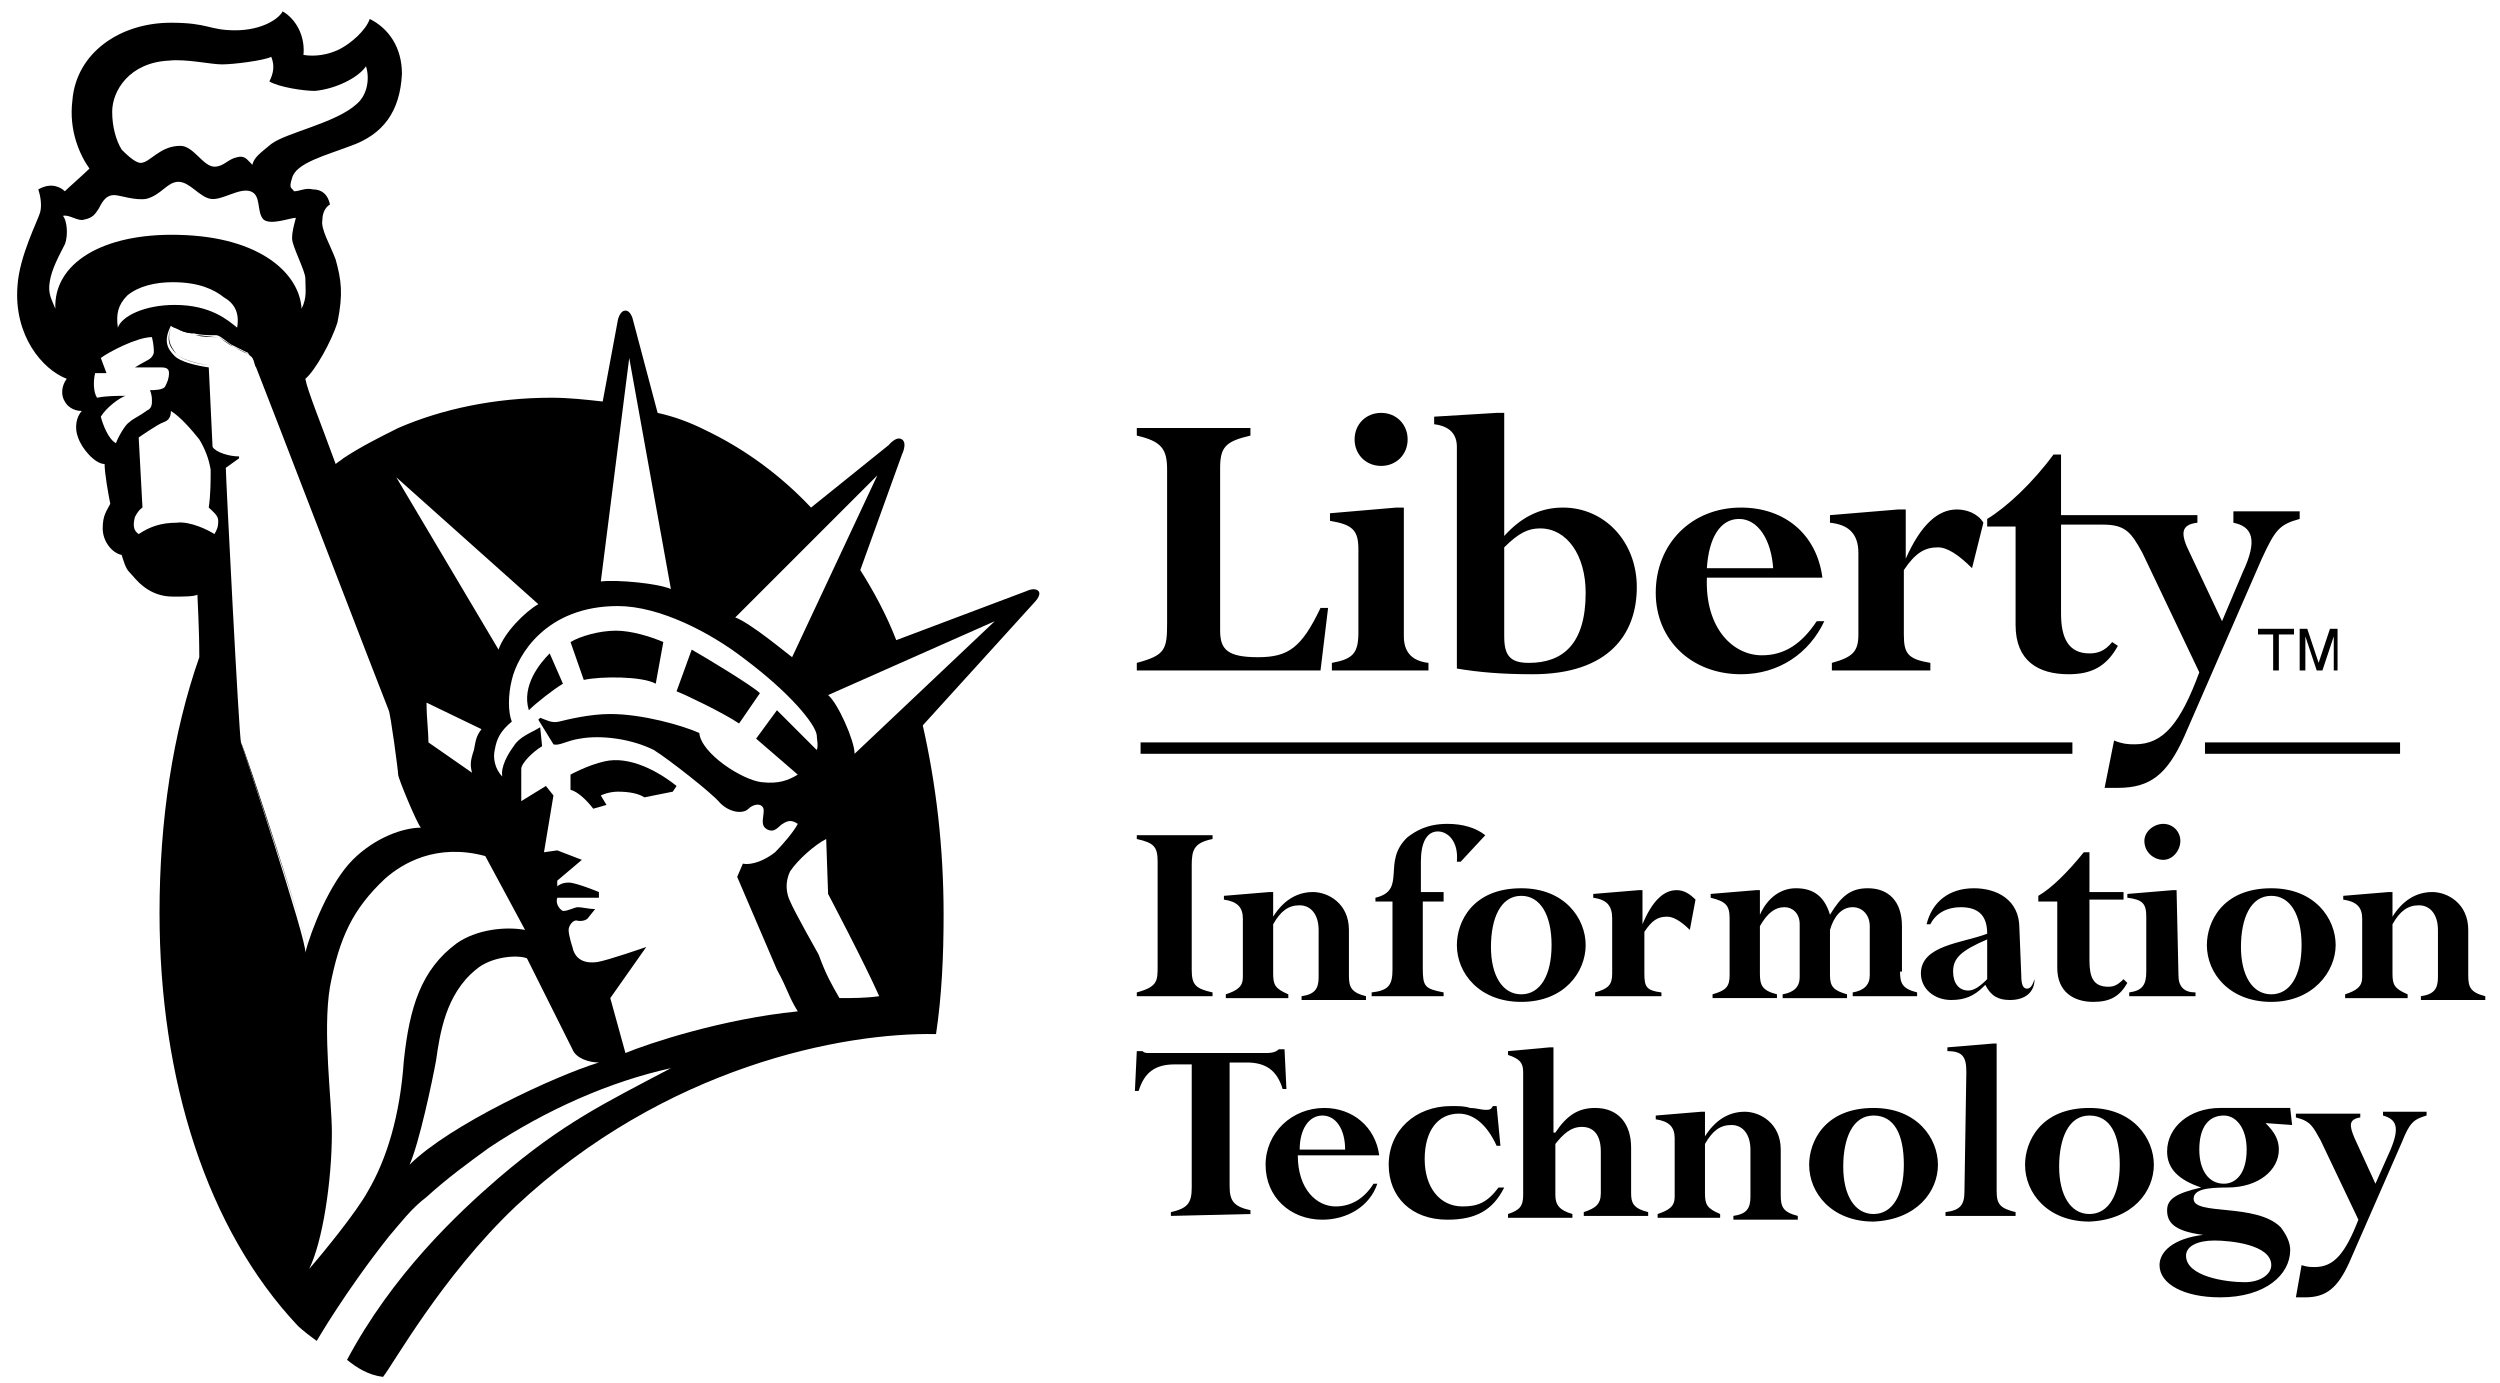
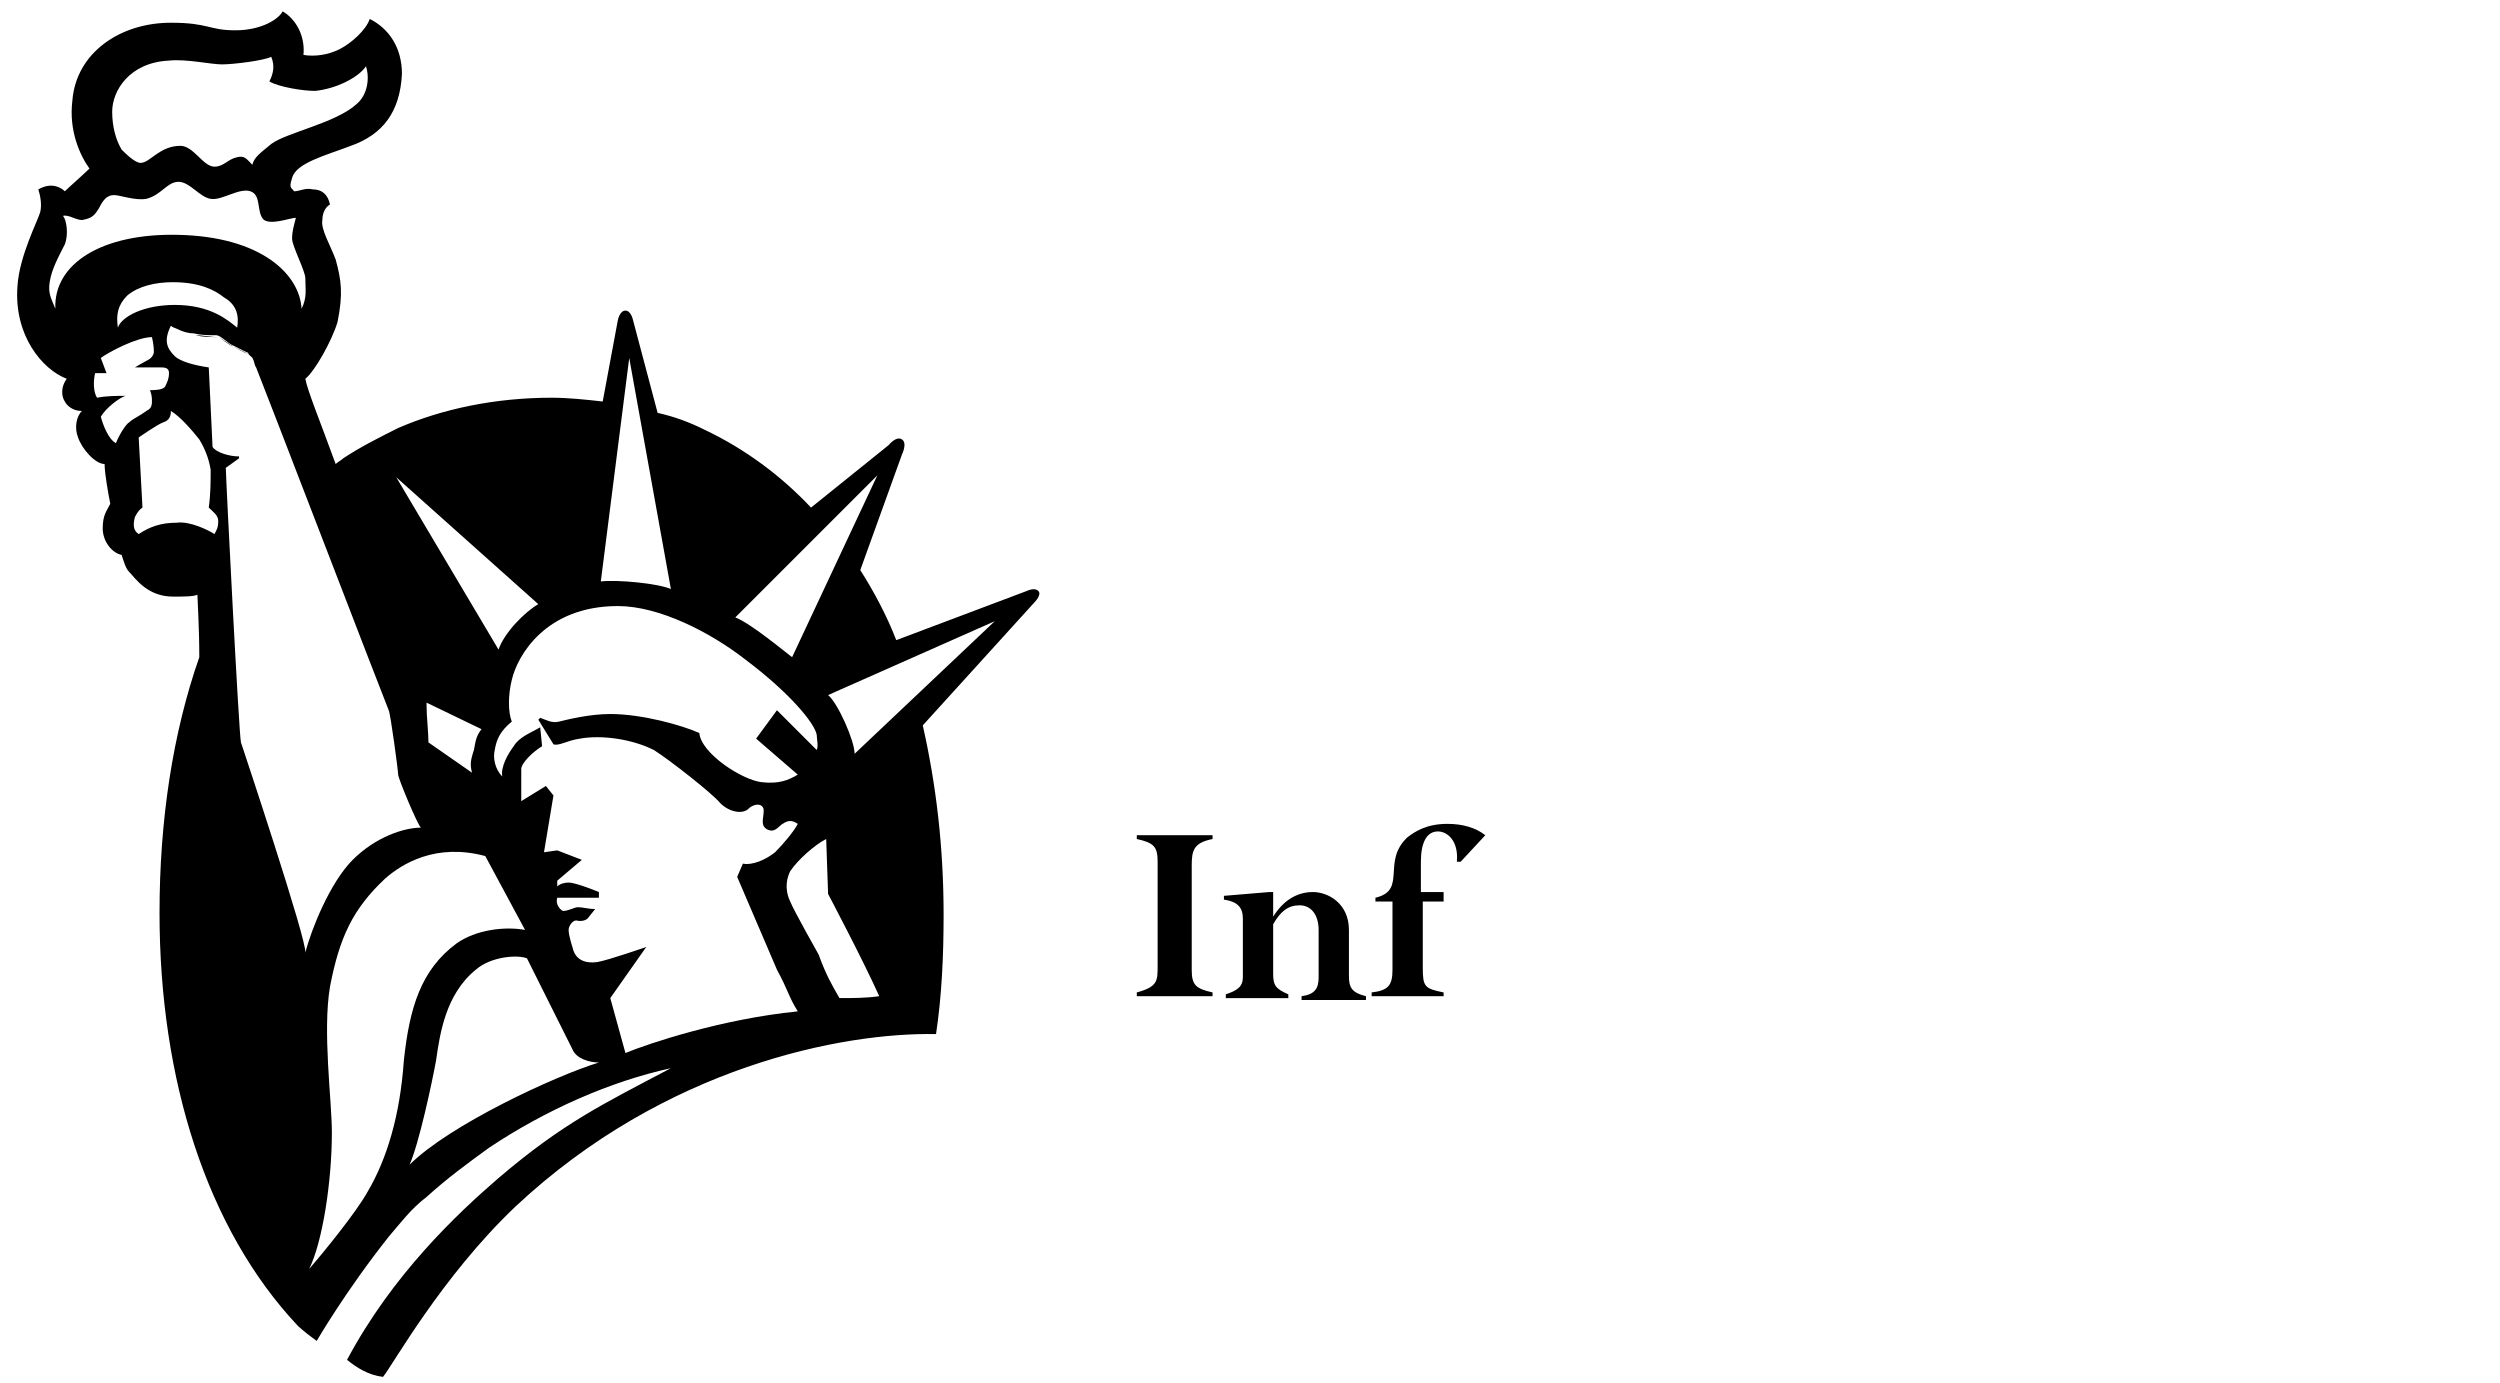
<svg xmlns="http://www.w3.org/2000/svg" viewBox="0 0 132 73">
-   <path d="M29.023 34.5c-.5.5-1.5 1.7-1.1 3 .4-.4 1.3-1.1 1.8-1.4l-.7-1.6zM34.623 36.1l.4-2.2c-.7-.3-1.7-.6-2.5-.6-.9 0-1.9.3-2.4.6l.7 2c.9-.2 3.1-.2 3.8.2zM31.923 40.2c-.9.2-1.8.7-1.8.7v.8c.4.1.9.6 1.2 1l.7-.2-.3-.5s.4-.2.9-.2c.6 0 1.1.1 1.4.3l1.5-.3.2-.3c-1-.8-2.5-1.6-3.8-1.3zM40.123 36.6c-.4-.4-2.9-1.9-3.6-2.3l-.8 2.2c.5.2 2.4 1.1 3.3 1.7l1.1-1.6z" />
  <path d="M54.823 31.2c-.2-.2-.6 0-.6 0l-6.9 2.6c-.5-1.3-1.2-2.6-1.9-3.7l2.2-6.1s.3-.6 0-.8c-.3-.2-.7.3-.7.3l-4.1 3.3c-1.6-1.7-3.5-3.1-5.6-4.1-.8-.4-1.6-.7-2.5-.9l-1.3-4.9s-.1-.5-.4-.5c-.3 0-.4.5-.4.5l-.8 4.3c-.9-.1-1.8-.2-2.7-.2-3 0-5.8.6-8.1 1.6-1 .5-2 1-2.9 1.6-.1.1-.3.2-.4.3-.8-2.2-1.5-3.9-1.6-4.5.5-.4 1.4-2 1.7-3 .3-1.5.2-2.2-.1-3.3-.3-.8-.8-1.6-.7-2.1 0-.4.2-.7.4-.8-.1-.5-.4-.8-.9-.8-.4-.1-.7.1-1 .1-.1-.2-.3-.1-.1-.7.2-.8 1.8-1.2 3.1-1.7 1.7-.6 2.6-1.8 2.7-3.8 0-1.4-.7-2.4-1.7-2.9-.2.6-1 1.3-1.6 1.6-.6.3-1.3.4-1.9.3.1-1-.4-1.9-1.1-2.3-.2.4-1.1 1-2.5 1s-1.4-.4-3.4-.4c-2.7 0-5 1.6-5.2 4.1-.2 1.6.4 2.9.9 3.6-.3.3-1.1 1-1.3 1.2-.2-.2-.7-.5-1.4-.1.1.3.2.8.1 1.2-.1.4-1.1 2.3-1.2 3.9-.2 2.6 1.3 4.4 2.6 4.9-.3.4-.3.9-.1 1.2.1.2.4.5.9.5-.3.3-.4.9-.2 1.4.2.6.9 1.4 1.4 1.4 0 .5.2 1.6.3 2.1-.2.4-.4.6-.4 1.3 0 .7.5 1.3 1 1.4.1.3.2.7.4.9.2.2.4.5.8.8.4.3.9.5 1.5.5s1.1 0 1.3-.1c0 .2.1 1.7.1 3.3-1.4 4-2.1 8.6-2.1 13.5 0 8.8 2.5 16.7 7.3 21.8 0 0 .3.3 1 .8 0 0 1.5-2.6 3.8-5.5.6-.7 1.2-1.5 2-2.1 1.1-1 2.2-1.8 3.3-2.6 3-2 6.4-3.5 9.6-4.2-3.6 1.9-5.7 2.9-9.1 5.8-2.2 1.9-5.6 5.1-8 9.6.5.4 1.1.8 1.9.9.5-.6 3.1-5.3 7-9 7.9-7.4 17.3-9.2 22.2-9.1.3-2 .4-4.1.4-6.3 0-3.6-.4-6.9-1.1-10l5.9-6.5s.4-.4.2-.6zm-8.5-6.1l-4.5 9.6c-.4-.3-2.2-1.8-3-2.1l7.5-7.5zm-13.1-6.2l2.2 12.2c-.7-.3-2.8-.5-3.7-.4l1.5-11.8zm-4.8 13c-.7.4-1.8 1.5-2.1 2.4l-5.4-9.1 7.5 6.7zm-3.5 8.9l-2.3-1.6c0-.5-.1-1.4-.1-1.9v-.2l2.9 1.4c-.3.4-.3.6-.4 1.1-.2.6-.2.8-.1 1.2zM8.923 3.2c.9-.1 2.2.2 2.8.2.6 0 2.2-.2 2.6-.4.2.5.1.9-.1 1.3.5.3 1.8.5 2.4.5 1.1-.1 2.3-.7 2.7-1.3.2.6.1 1.5-.5 2-1.1 1-3.7 1.5-4.5 2.1-.6.5-.9.7-1 1.1-.3-.3-.4-.5-.8-.4-.5.1-.7.5-1.2.5-.6 0-1.1-1.1-1.8-1.1-1.1 0-1.6.9-2.1.9-.3 0-.8-.5-1-.7-.3-.5-.5-1.2-.5-2 0-1.1.9-2.6 3-2.7zm-6 13.1c-.2-.5-.4-.8-.3-1.4.1-.7.5-1.4.8-2 .2-.5.1-1.3-.1-1.5.3-.1.8.3 1.1.2.5-.1.6-.3.8-.6.2-.4.4-.7.8-.7.3 0 1.1.3 1.7.2.8-.2 1.1-.9 1.7-.9.6 0 1.1.8 1.7.9.6.1 1.5-.6 2.1-.4.6.2.3 1.1.7 1.5.4.3 1.4-.1 1.7-.1-.1.4-.2.7-.2 1.1 0 .4.7 1.7.7 2.1 0 .6.1 1-.2 1.6-.1-1.8-2.1-3.8-6.5-3.9-4-.1-6.6 1.5-6.5 3.9zm9.6 1c-.5-.4-1.4-1.2-3.3-1.2-1.6 0-2.8.6-3 1.2-.1-.7 0-1.2.5-1.7.6-.5 1.5-.7 2.4-.7 1.4 0 2.2.4 2.7.8.7.4.8 1 .7 1.6zm-5.7 5c-.2.1-.6.8-.7 1.1-.4-.2-.7-1-.8-1.4.3-.5 1-1 1.3-1.1-.4 0-1 0-1.5.1-.2-.3-.2-.9-.1-1.3h.6l-.3-.8c.4-.3 1.9-1.1 2.7-1.1.1.4.1.7.1.8 0 .1-.1.3-.3.4-.2.1-.7.4-.7.4h1.4c.3 0 .4.1.4.3 0 .3-.1.5-.2.7-.1.2-.6.2-.8.2.1.3.1.4.1.6 0 .3-.1.4-.3.5-.4.3-.7.4-.9.6zm4.5 5.9c-.3-.2-1.3-.7-2-.6-.8 0-1.4.2-2 .6-.3-.2-.3-.5-.2-.9.2-.4.4-.5.4-.5l-.2-3.7s1-.7 1.3-.8c.3-.1.4-.3.4-.6.5.3 1.1 1 1.5 1.5.3.5.5 1 .6 1.6 0 .6 0 1.3-.1 2 .2.2.5.4.5.7 0 .4-.1.5-.2.7zm1.4 11c-.1-.3-.8-14-.8-14.5l.7-.5v-.1c-.5 0-1.2-.2-1.4-.5l-.2-4.2c-.7-.1-1.5-.3-1.8-.6-.4-.4-.6-.8-.2-1.6.1.1.2.1.4.2s.5.2.8.2c.4.1.8.1 1.2.1.2 0 .6.4.8.5l.8.4c.1 0 .1.1.1.1l.1.1c.2.1.2.5.3.6.1.2 6.9 17.9 7 18.1.1.2.5 3.2.5 3.4 0 .2 1 2.6 1.2 2.8-.9 0-2.4.5-3.6 1.7-1.2 1.2-2.2 3.7-2.5 4.9.1-.6-3.3-10.8-3.4-11.1zm6.7 23.7c-.6 1.1-2.4 3.3-3.1 4.1.7-1.4 1.2-4.6 1.2-7.2 0-1.7-.5-5.3-.1-7.7.5-2.6 1.2-4.1 2.9-5.7.9-.8 2.7-1.9 5.3-1.2l2.1 3.9c-1.1-.2-2.6 0-3.6.7-1.9 1.4-2.5 3.4-2.8 6.2-.2 2.9-.9 5.2-1.9 6.9zm2.2-1.4c.5-1.1 1.2-4.4 1.4-5.5.2-1.4.5-3.5 2.1-4.8.8-.7 2.2-.8 2.7-.6l2.4 4.8c.2.5.9.7 1.4.7-2.3.7-7.9 3.3-10 5.4zm11.4-5.9l-.8-2.9 1.9-2.7s-2 .7-2.6.8c-.1 0-1.1.2-1.3-.8 0 0-.2-.6-.2-.9 0-.2.2-.5.4-.5.4.1.6-.1.6-.1l.4-.5c-.3 0-.7-.1-.9-.1-.2 0-.5.2-.8.2-.2-.1-.4-.4-.3-.7h2.2v-.3s-1.2-.5-1.6-.5c-.4 0-.6.2-.6.2v-.3l1.3-1.1-1.3-.5-.7.1.5-3-.4-.5-1.3.8v-1.7c0-.3.6-.9 1.1-1.2l-.1-1c-.5.3-1.1.5-1.4 1-.3.4-.7 1.1-.6 1.6-.4-.4-.5-1-.4-1.4.1-.6.3-1 .9-1.5-.2-.5-.2-1.4 0-2.2.3-1.3 1.8-3.9 5.6-3.9 2.2 0 4.9 1.4 6.7 2.8 2.4 1.8 3.7 3.4 3.8 4 0 .2.1.6 0 .8l-2.1-2.1-1.1 1.5 2.2 1.9c-.5.3-1 .5-1.9.4-1-.1-3.2-1.5-3.3-2.6-.9-.4-3-1-4.7-1-1.1 0-2.3.3-2.7.4-.4.1-.7-.1-1-.2l-.1.1.8 1.3c.3.1.7-.2 1.4-.3 1.1-.2 2.7 0 3.9.6.8.5 3.1 2.3 3.5 2.8.5.5 1.2.6 1.5.3.3-.3.8-.3.8.1s-.2.8.2 1c.4.2.6-.2.8-.3.3-.2.5-.2.8 0-.2.4-.8 1.1-1.2 1.5-.5.4-1.2.7-1.7.6l-.3.7 2.1 4.9c.6 1.1.6 1.4 1.1 2.2-4 .4-7.9 1.7-9.1 2.2zm11.3-2.9c-.4-.7-.7-1.2-1.1-2.3 0 0-1.3-2.3-1.5-2.8-.2-.4-.3-1 0-1.6.4-.6 1.3-1.4 1.9-1.7l.1 2.9s1.9 3.6 2.7 5.4c-.7.1-1.4.1-2.1.1zm.8-12.9c0-.7-.9-2.7-1.4-3.1l8.8-3.9-7.4 7z" />
-   <path d="M13.323 18.8s-.1 0 0 0c-.1-.1-.2-.1-.2-.1s.1 0 .2.1c0 0-.1 0 0 0zM11.323 23.5l-.2-4.2c-.7-.1-1.5-.3-1.8-.6-.4-.4-.6-.8-.2-1.6-.4.8-.1 1.2.2 1.6.3.3 1.0.5 1.8.6l.2 4.2c.2.3.8.5 1.4.5-.6 0-1.2-.2-1.4-.5zM9.423 17.4c.2.1.5.2.8.2-.3-.1-.5-.1-.8-.2zM22.423 43.7c-.9 0-2.4.5-3.6 1.7-1.2 1.2-2.2 3.7-2.5 4.9-.1-.6-3.4-10.8-3.6-11.1-.1-.3-.8-14-.8-14.5 0 .5.7 14.2.8 14.5.1.3 3.5 10.4 3.6 11.1.2-1.2 1.3-3.7 2.5-4.9 1.2-1.2 2.7-1.7 3.6-1.7z" />
  <path d="M9.123 17.2c.1.1.2.1.4.2l-.4-.2zM12.623 24.1v.1l-.7.5.7-.5v-.1zM13.623 19.4c.1.2 6.9 17.9 7 18.1.1.2.5 3.2.5 3.4 0 .2 1 2.6 1.2 2.8-.2-.2-1.2-2.6-1.2-2.8 0-.2-.4-3.2-.5-3.4-.1-.2-7-17.9-7-18.1 0-.1-.1-.5-.3-.6.1.2.2.5.3.6zM12.323 18.3l.8.4c-.3-.1-.6-.3-.8-.4-.2-.1-.7-.5-.8-.5-.4 0-.8-.1-1.2-.1.4.1.8.1 1.2.1.1 0 .5.4.8.5zM62.923 51.2c0 .8.2 1 1.1 1.2v.2h-4v-.2c1.1-.3 1.1-.6 1.1-1.4v-5.5c0-.8-.2-1-1.1-1.2v-.2h4v.2c-1 .2-1.1.6-1.1 1.4v5.5zM69.623 49.1c0-.8-.4-1.3-1-1.3s-1 .3-1.4 1v2.6c0 .6.1.8.8 1.1v.2h-3.3v-.2c.6-.2.9-.4.9-.9v-3.1c0-.6-.3-.9-1-1v-.2l2.4-.2h.2v1.3c.5-.8 1.2-1.3 2.1-1.3.8 0 1.9.6 1.9 2v2.4c0 .6.1.9.9 1.1v.2h-3.4v-.2c.7-.1.9-.4.9-1v-2.5zM76.323 47.6h-1.2v3.5c0 1 .1 1.1 1.1 1.3v.2h-3.8v-.2c.9-.1 1.1-.4 1.1-1.2v-3.6h-.9v-.2c1.7-.4.3-1.9 1.7-3.2.4-.3 1-.7 2.1-.7.8 0 1.5.2 2 .6l-1.3 1.4h-.2c.1-1.1-.5-1.6-1-1.6-.6 0-.9.6-.9 1.6v1.6h1.2v.5h.1z" />
-   <path d="M81.923 49.9c0 1.6-.6 2.6-1.6 2.6s-1.6-1-1.6-2.5.5-2.7 1.6-2.7c1 0 1.6 1 1.6 2.6zm1.8 0c0-1.4-1.1-3-3.4-3-2.6 0-3.4 1.8-3.4 3 0 1.5 1.2 3 3.4 3 2.3 0 3.4-1.6 3.4-3zM89.223 49.1c-.5-.5-.9-.7-1.2-.7-.5 0-.8.2-1.2.8v2.2c0 .7.1.9.9 1v.2h-3.5v-.2c.7-.2.9-.4.9-1v-2.9c0-.7-.3-1-1-1.1v-.2l2.4-.2h.2v1.8c.5-1.2 1.1-1.8 1.8-1.8.4 0 .7.2 1 .5l-.3 1.6zM100.323 51.3c0 .6.1.9.9 1.1v.2h-3.4v-.2c.6-.1.9-.4.9-.9v-2.6c0-.6-.4-1-.9-1-.6 0-1 .5-1.2 1.2v2.4c0 .6.2.8.9 1v.2h-3.4v-.2c.6-.1.9-.4.9-.9v-2.8c0-.6-.4-.9-.8-.9-.5 0-.9.3-1.3 1v2.5c0 .6.1.9.9 1.1v.2h-3.4v-.2c.7-.2.9-.4.9-1v-3c0-.7-.2-.9-1-1.1v-.2l2.4-.2h.2v1.3c.4-.9 1.1-1.4 1.9-1.4.9 0 1.5.4 1.8 1.4.6-1 1.1-1.4 2-1.4 1.1 0 1.8.7 1.8 2v2.4h-.1zM104.923 51.7c-.4.4-.7.6-1 .6-.5 0-.8-.4-.8-1 0-.7.4-1.1 1.8-1.7v2.1zm1.7-2.7c0-1.5-1.2-2.1-2.4-2.1-1.3 0-2.2.7-2.5 1.9h.2c.3-.6.9-.9 1.6-.9 1 0 1.4.5 1.4 1.4-1.3.5-3.5.6-3.5 2.1 0 .8.7 1.4 1.6 1.4.7 0 1.2-.2 1.7-.7l.1-.1c.3.6.7.8 1.3.8.8 0 1.3-.4 1.3-1.1-.1.3-.2.5-.4.5s-.3-.2-.3-.7l-.1-2.5zM108.623 47.6h-1v-.3c.7-.4 1.6-1.3 2.4-2.3h.3v2.1h1.8v.4h-1.8v3.2c0 .9.2 1.4 1 1.4.3 0 .5-.1.8-.4l.2.2c-.4.7-.9 1-1.8 1-1 0-1.9-.5-1.9-1.8v-3.5zM115.023 51.5c0 .6.3.9.9.9v.2h-3.5v-.2c.7-.1.9-.4.9-1.1v-2.9c0-.7-.2-.9-1-1v-.2l2.4-.2h.2l.1 4.5zm-.8-8c.5 0 .9.4.9.9s-.4 1-.9 1-1-.4-1-1c0-.5.5-.9 1-.9zM121.523 49.9c0 1.6-.6 2.6-1.6 2.6s-1.6-1-1.6-2.5.5-2.7 1.6-2.7c1 0 1.6 1 1.6 2.6zm1.8 0c0-1.4-1.1-3-3.4-3-2.6 0-3.4 1.8-3.4 3 0 1.5 1.2 3 3.4 3s3.4-1.6 3.4-3zM128.723 49.1c0-.8-.4-1.3-1-1.3s-1 .3-1.4 1v2.6c0 .6.1.8.8 1.1v.2h-3.3v-.2c.6-.2.9-.4.9-.9v-3.1c0-.6-.3-.9-1-1v-.2l2.4-.2h.2v1.3c.5-.8 1.2-1.3 2.1-1.3.8 0 1.9.6 1.9 2v2.4c0 .6.1.9.9 1.1v.2h-3.4v-.2c.7-.1.9-.4.9-1v-2.5zM61.823 64.2V64c.9-.2 1.1-.5 1.1-1.3v-6.5h-.9c-1 0-1.6.4-1.9 1.4h-.2l.1-2.1h.3c.1.1.2.1.4.1h6c.3 0 .6 0 .8-.2h.3l.1 2.1h-.2c-.3-1-.9-1.4-1.9-1.4h-.9v6.5c0 .8.2 1.1 1.1 1.3v.2l-4.2.1z" />
-   <path d="M68.623 60.7c0-1.1.5-1.8 1.2-1.8s1.2.7 1.2 1.8h-2.4zm4.2.3c-.2-1.5-1.4-2.5-2.9-2.5-1.7 0-3.1 1.3-3.1 3s1.3 2.9 3 2.9c1.3 0 2.5-.7 2.9-1.9h-.2c-.5.8-1.2 1.2-2 1.2-1 0-2-.9-2-2.7h4.3zM79.223 60.5h-.2c-.5-1.1-1.2-1.7-2-1.7-1.1 0-1.8.9-1.8 2.4s.8 2.5 2 2.5c.8 0 1.3-.2 1.9-1h.3c-.6 1.2-1.5 1.7-3 1.7-1.9 0-3.1-1.2-3.1-2.9 0-1.8 1.4-3.1 3.3-3.1.4 0 .7 0 1 .1.3 0 .6.1.8.1.2 0 .3 0 .4-.2h.2l.2 2.1zM82.123 59.8c.6-.9 1.2-1.3 2.1-1.3 1.2 0 1.9.8 1.9 2.1V63c0 .5.1.8.9 1v.2h-3.4V64c.6-.2.9-.4.9-1v-2.2c0-.9-.4-1.3-1-1.3s-1 .4-1.4.9v2.7c0 .5.2.8.9 1v.2h-3.4v-.2c.6-.2.8-.4.8-1v-6.5c0-.5-.2-.7-.8-.9v-.2l2.2-.2h.2v4.5h.1zM92.423 60.7c0-.8-.4-1.3-1-1.3s-1 .3-1.4 1V63c0 .6.1.8.8 1.1v.2h-3.3v-.2c.6-.2.9-.4.9-.9v-3.1c0-.6-.3-.9-1-1v-.2l2.4-.2h.2V60c.5-.8 1.2-1.3 2.1-1.3.8 0 1.9.6 1.9 2v2.4c0 .6.1.9.9 1.1v.2h-3.4v-.2c.7-.1.9-.4.9-1v-2.5zM100.523 61.5c0 1.6-.6 2.6-1.6 2.6s-1.6-1-1.6-2.5.5-2.7 1.6-2.7c1.1 0 1.6 1 1.6 2.6zm1.8 0c0-1.4-1.1-3-3.4-3-2.6 0-3.4 1.8-3.4 3 0 1.5 1.2 3 3.4 3 2.3-.1 3.4-1.6 3.4-3zM103.823 56.6c0-.8-.2-1.1-1-1.1v-.2l2.4-.2h.2v7.8c0 .7.2.9 1 1.1v.2h-3.7V64c.8-.1 1-.4 1-1.1l.1-6.3zM111.923 61.5c0 1.6-.6 2.6-1.6 2.6s-1.6-1-1.6-2.5.5-2.7 1.6-2.7 1.6 1 1.6 2.6zm1.8 0c0-1.4-1.1-3-3.4-3-2.6 0-3.4 1.8-3.4 3 0 1.5 1.2 3 3.4 3 2.3-.1 3.4-1.6 3.4-3zM116.123 60.7c0-1.2.5-1.8 1.3-1.8.6 0 1.2.6 1.2 1.8 0 1.3-.6 1.8-1.2 1.8-.8 0-1.3-.7-1.3-1.8zm4.8-2.2h-3.7c-1.6 0-2.8 1-2.8 2.3 0 .9.6 1.5 1.8 1.9-1.3.3-1.8.6-1.8 1.2s.3 1.1 1.9 1.3c-1.6.2-2.3.9-2.3 1.6 0 1 1.3 1.7 3.2 1.7 2.4 0 3.7-1.2 3.7-2.5 0-.4-.2-.8-.5-1.2-1.3-1.3-4.6-.6-4.6-1.5 0-.5.7-.6 1.8-.6 1.6 0 2.7-.9 2.7-2 0-.5-.2-.9-.7-1.4l1.4.1-.1-.9zm-5.5 7.8c0-.5.6-.8 1.5-.8.8 0 3 .2 3 1.3 0 .5-.6.9-1.4.9-1 0-3.1-.3-3.1-1.4zM124.023 66.7c-.6 1.3-1.2 1.8-2.3 1.8h-.5l.3-1.7c.3.1.5.1.7.1 1 0 1.6-.7 2.3-2.5l-2-4.2c-.4-.7-.5-1-1.3-1.2v-.2h3.4v.2c-.6.1-.6.4-.3 1.1l1.1 2.4.8-1.8c.5-1.2.3-1.6-.4-1.8v-.2h2.3v.2c-.7.2-.9.4-1.3 1.4l-2.8 6.4zM109.423 39.2H60.223v.6h49.2v-.6zM126.723 39.2h-10.3v.6h10.3v-.6zM64.423 33.3c0 1 .4 1.4 2 1.4s2.3-.5 3.3-2.6h.4l-.4 3.3h-9.7V35c1.5-.4 1.6-.7 1.6-2.1v-8.1c0-1.1-.3-1.5-1.6-1.8v-.4h6v.4c-1.3.3-1.6.6-1.6 1.7v8.6zM74.123 33.6c0 .8.4 1.3 1.3 1.4v.4h-5.1V35c1.1-.2 1.4-.5 1.4-1.6V29c0-1-.3-1.3-1.5-1.5v-.4l3.5-.3h.4v6.8zm-1.2-11.8c.8 0 1.4.6 1.4 1.4 0 .8-.6 1.4-1.4 1.4-.8 0-1.4-.6-1.4-1.4 0-.8.6-1.4 1.4-1.4zM79.423 28.9c.8-.8 1.3-1 1.9-1 1.4 0 2.4 1.4 2.4 3.4 0 2.7-1.2 3.7-3 3.7-1 0-1.3-.4-1.3-1.4v-4.7zm0-7.1h-.4l-3.3.2v.4c.8.1 1.2.5 1.2 1.2v11.7c1.2.2 2.4.3 4 .3 4 0 5.5-2.1 5.5-4.6 0-2.4-1.7-4.2-3.9-4.2-1.2 0-2.2.5-3.1 1.5v-6.5zM90.123 30c.1-1.6.7-2.6 1.7-2.6s1.7 1.1 1.8 2.6h-3.5zm6.1.5c-.3-2.3-2-3.7-4.3-3.7-2.6 0-4.5 1.9-4.5 4.5 0 2.5 1.9 4.3 4.5 4.3 2 0 3.6-1.1 4.4-2.8h-.4c-.8 1.2-1.7 1.8-2.9 1.8-1.5 0-3-1.4-2.9-4.1h6.1zM104.123 30c-.7-.7-1.3-1.1-1.8-1.1-.7 0-1.2.3-1.8 1.2v3.4c0 1 .2 1.3 1.4 1.5v.4h-5.2V35c1.1-.3 1.4-.6 1.4-1.5v-4.3c0-1-.5-1.5-1.5-1.6v-.4l3.6-.3h.4v2.6c.8-1.8 1.7-2.6 2.7-2.6.5 0 1.1.2 1.4.7l-.6 2.4zM117.923 27.2v.4c1 .2 1.3.9.5 2.6l-1.1 2.6-1.7-3.6c-.5-1-.5-1.5.4-1.6v-.4H108.823V24h-.4c-1.1 1.5-2.5 2.8-3.5 3.4v.4h1.5V33c0 1.9 1.2 2.6 2.8 2.6 1.2 0 2-.4 2.6-1.5l-.3-.2c-.4.5-.8.6-1.2.6-1.1 0-1.5-.8-1.5-2.1v-4.7h2.2c1.2 0 1.5.4 2.1 1.5l3 6.3c-1 2.7-1.9 3.8-3.4 3.8-.3 0-.6 0-1.1-.2l-.5 2.5h.7c1.7 0 2.6-.7 3.5-2.7l4.1-9.4c.7-1.5.9-1.8 2-2.1V27h-3.5v.2zM119.223 33.2h1.9v.3h-.8v1.9h-.3v-1.9h-.8v-.3zM123.223 35.4v-1.3-.5l-.6 1.8h-.3l-.6-1.8v1.8h-.3v-2.2h.4l.6 1.8.6-1.8h.4v2.2h-.2z" />
</svg>